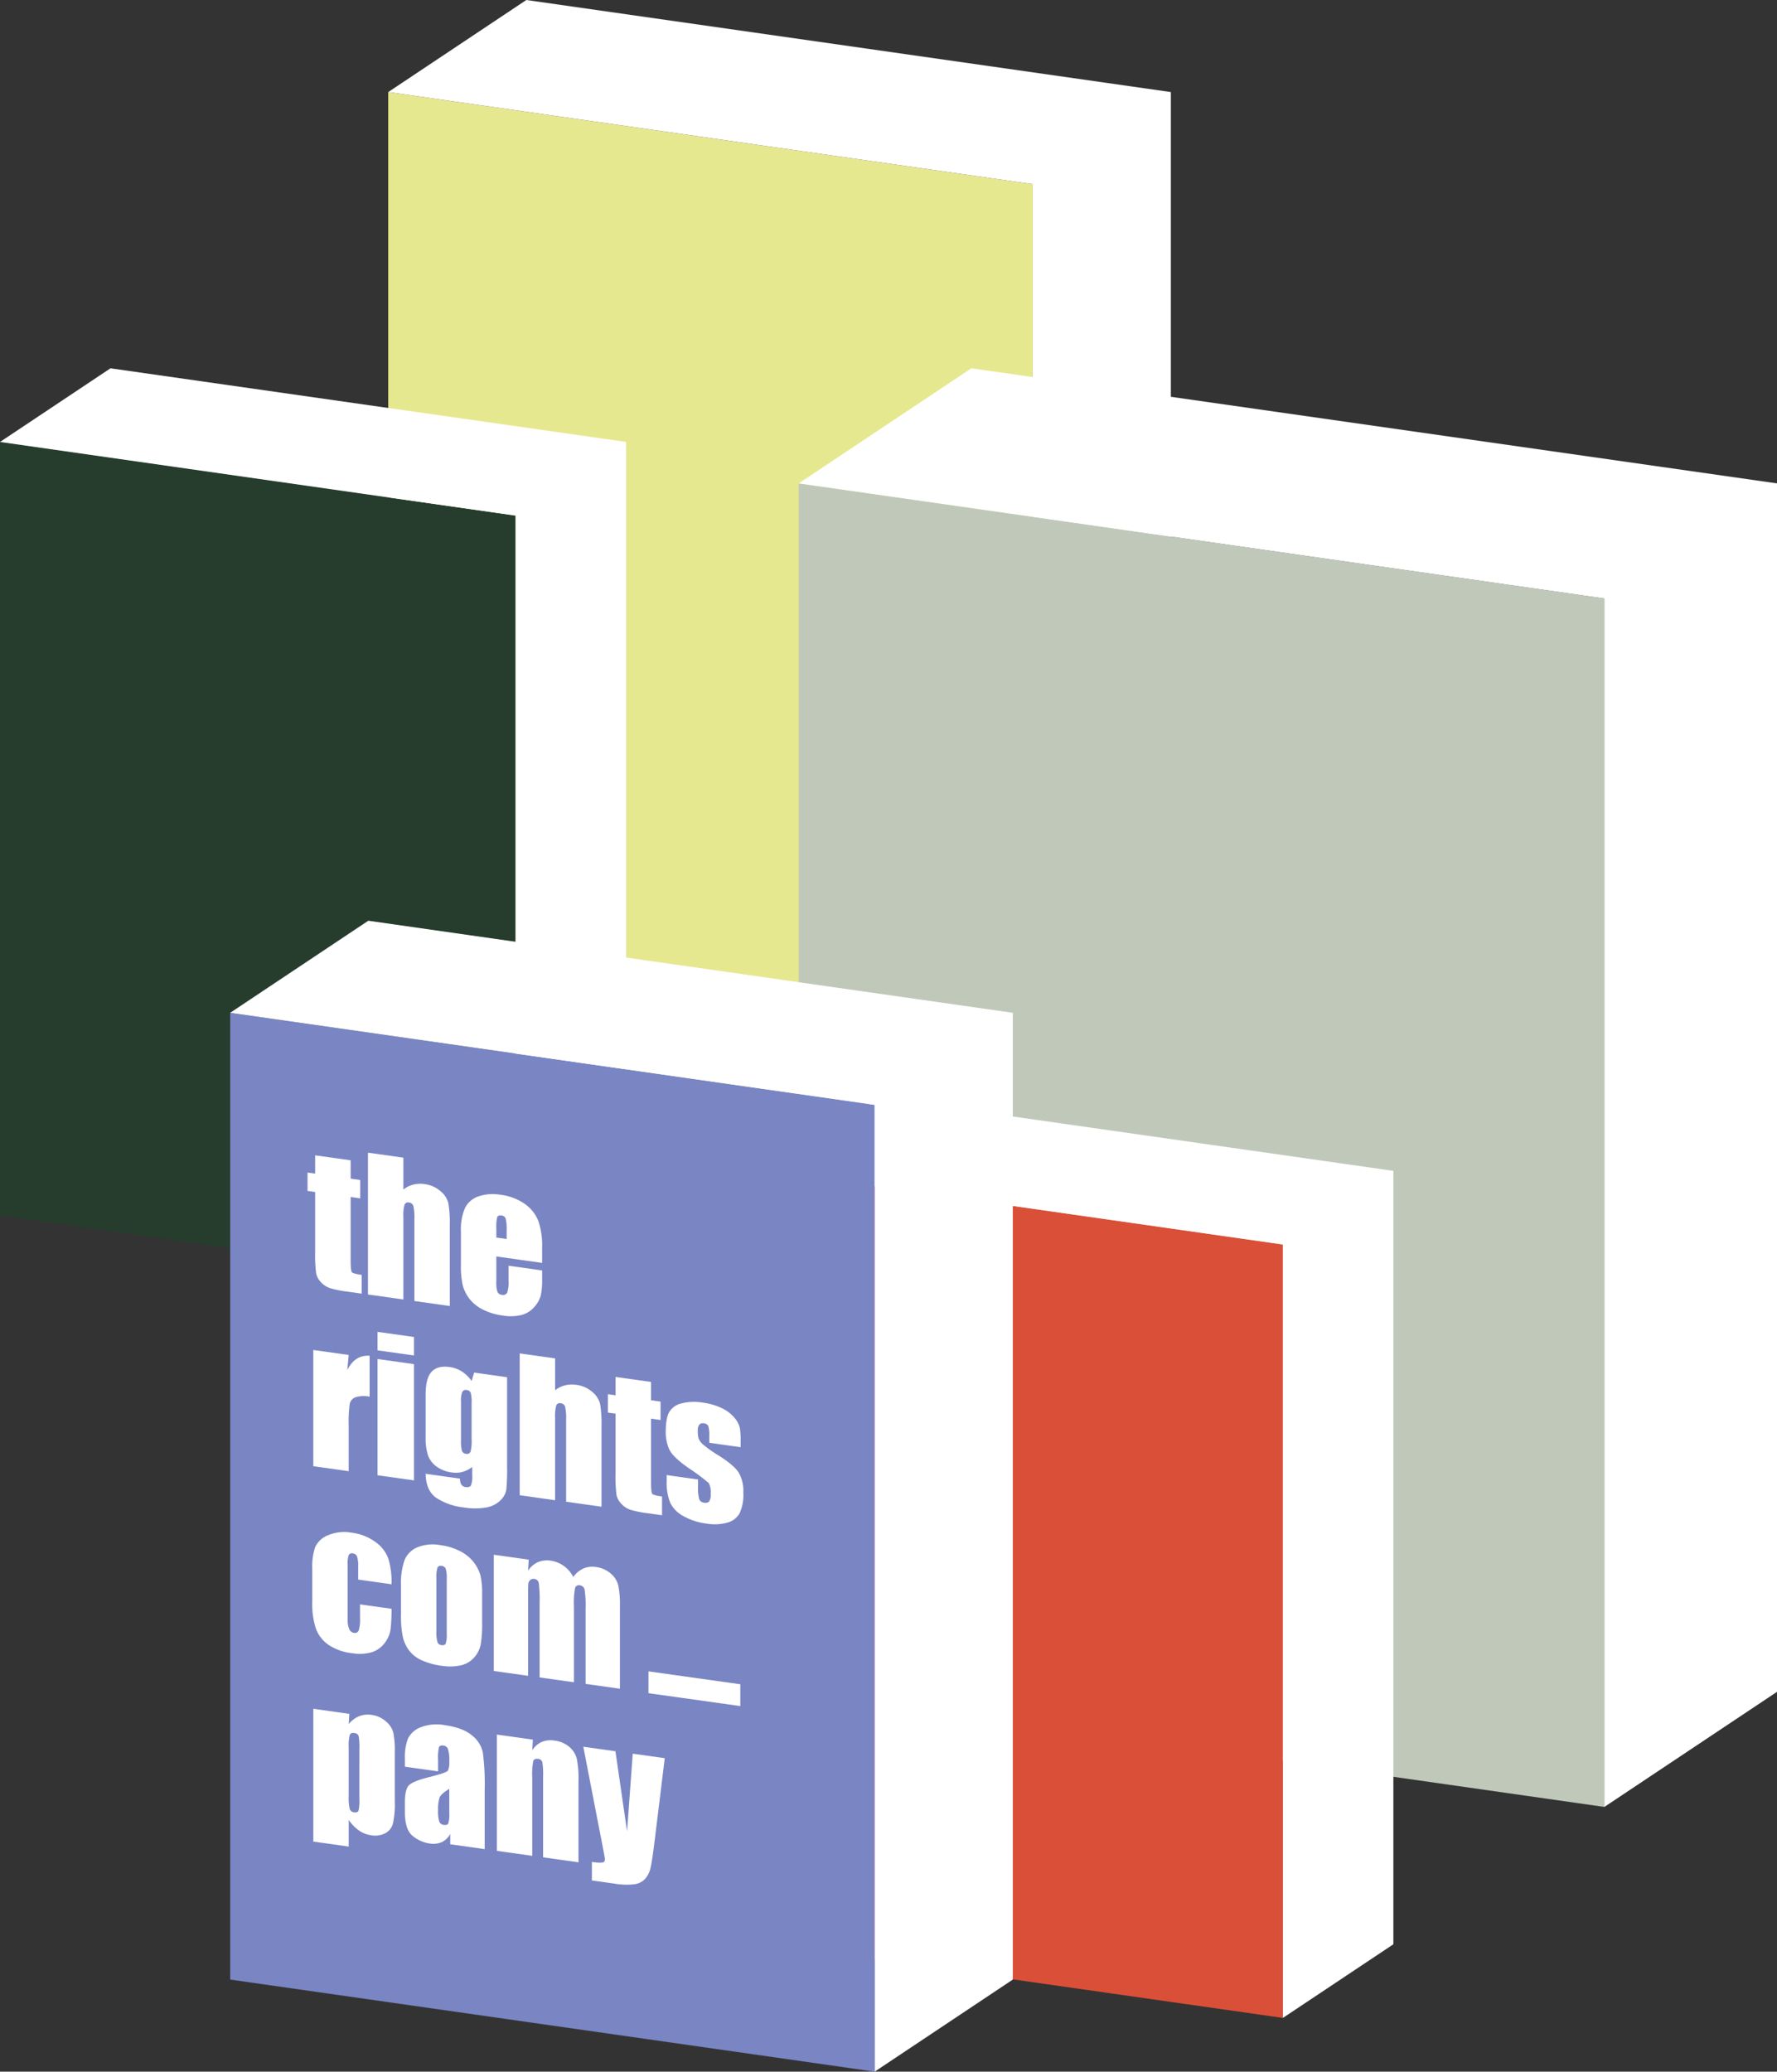
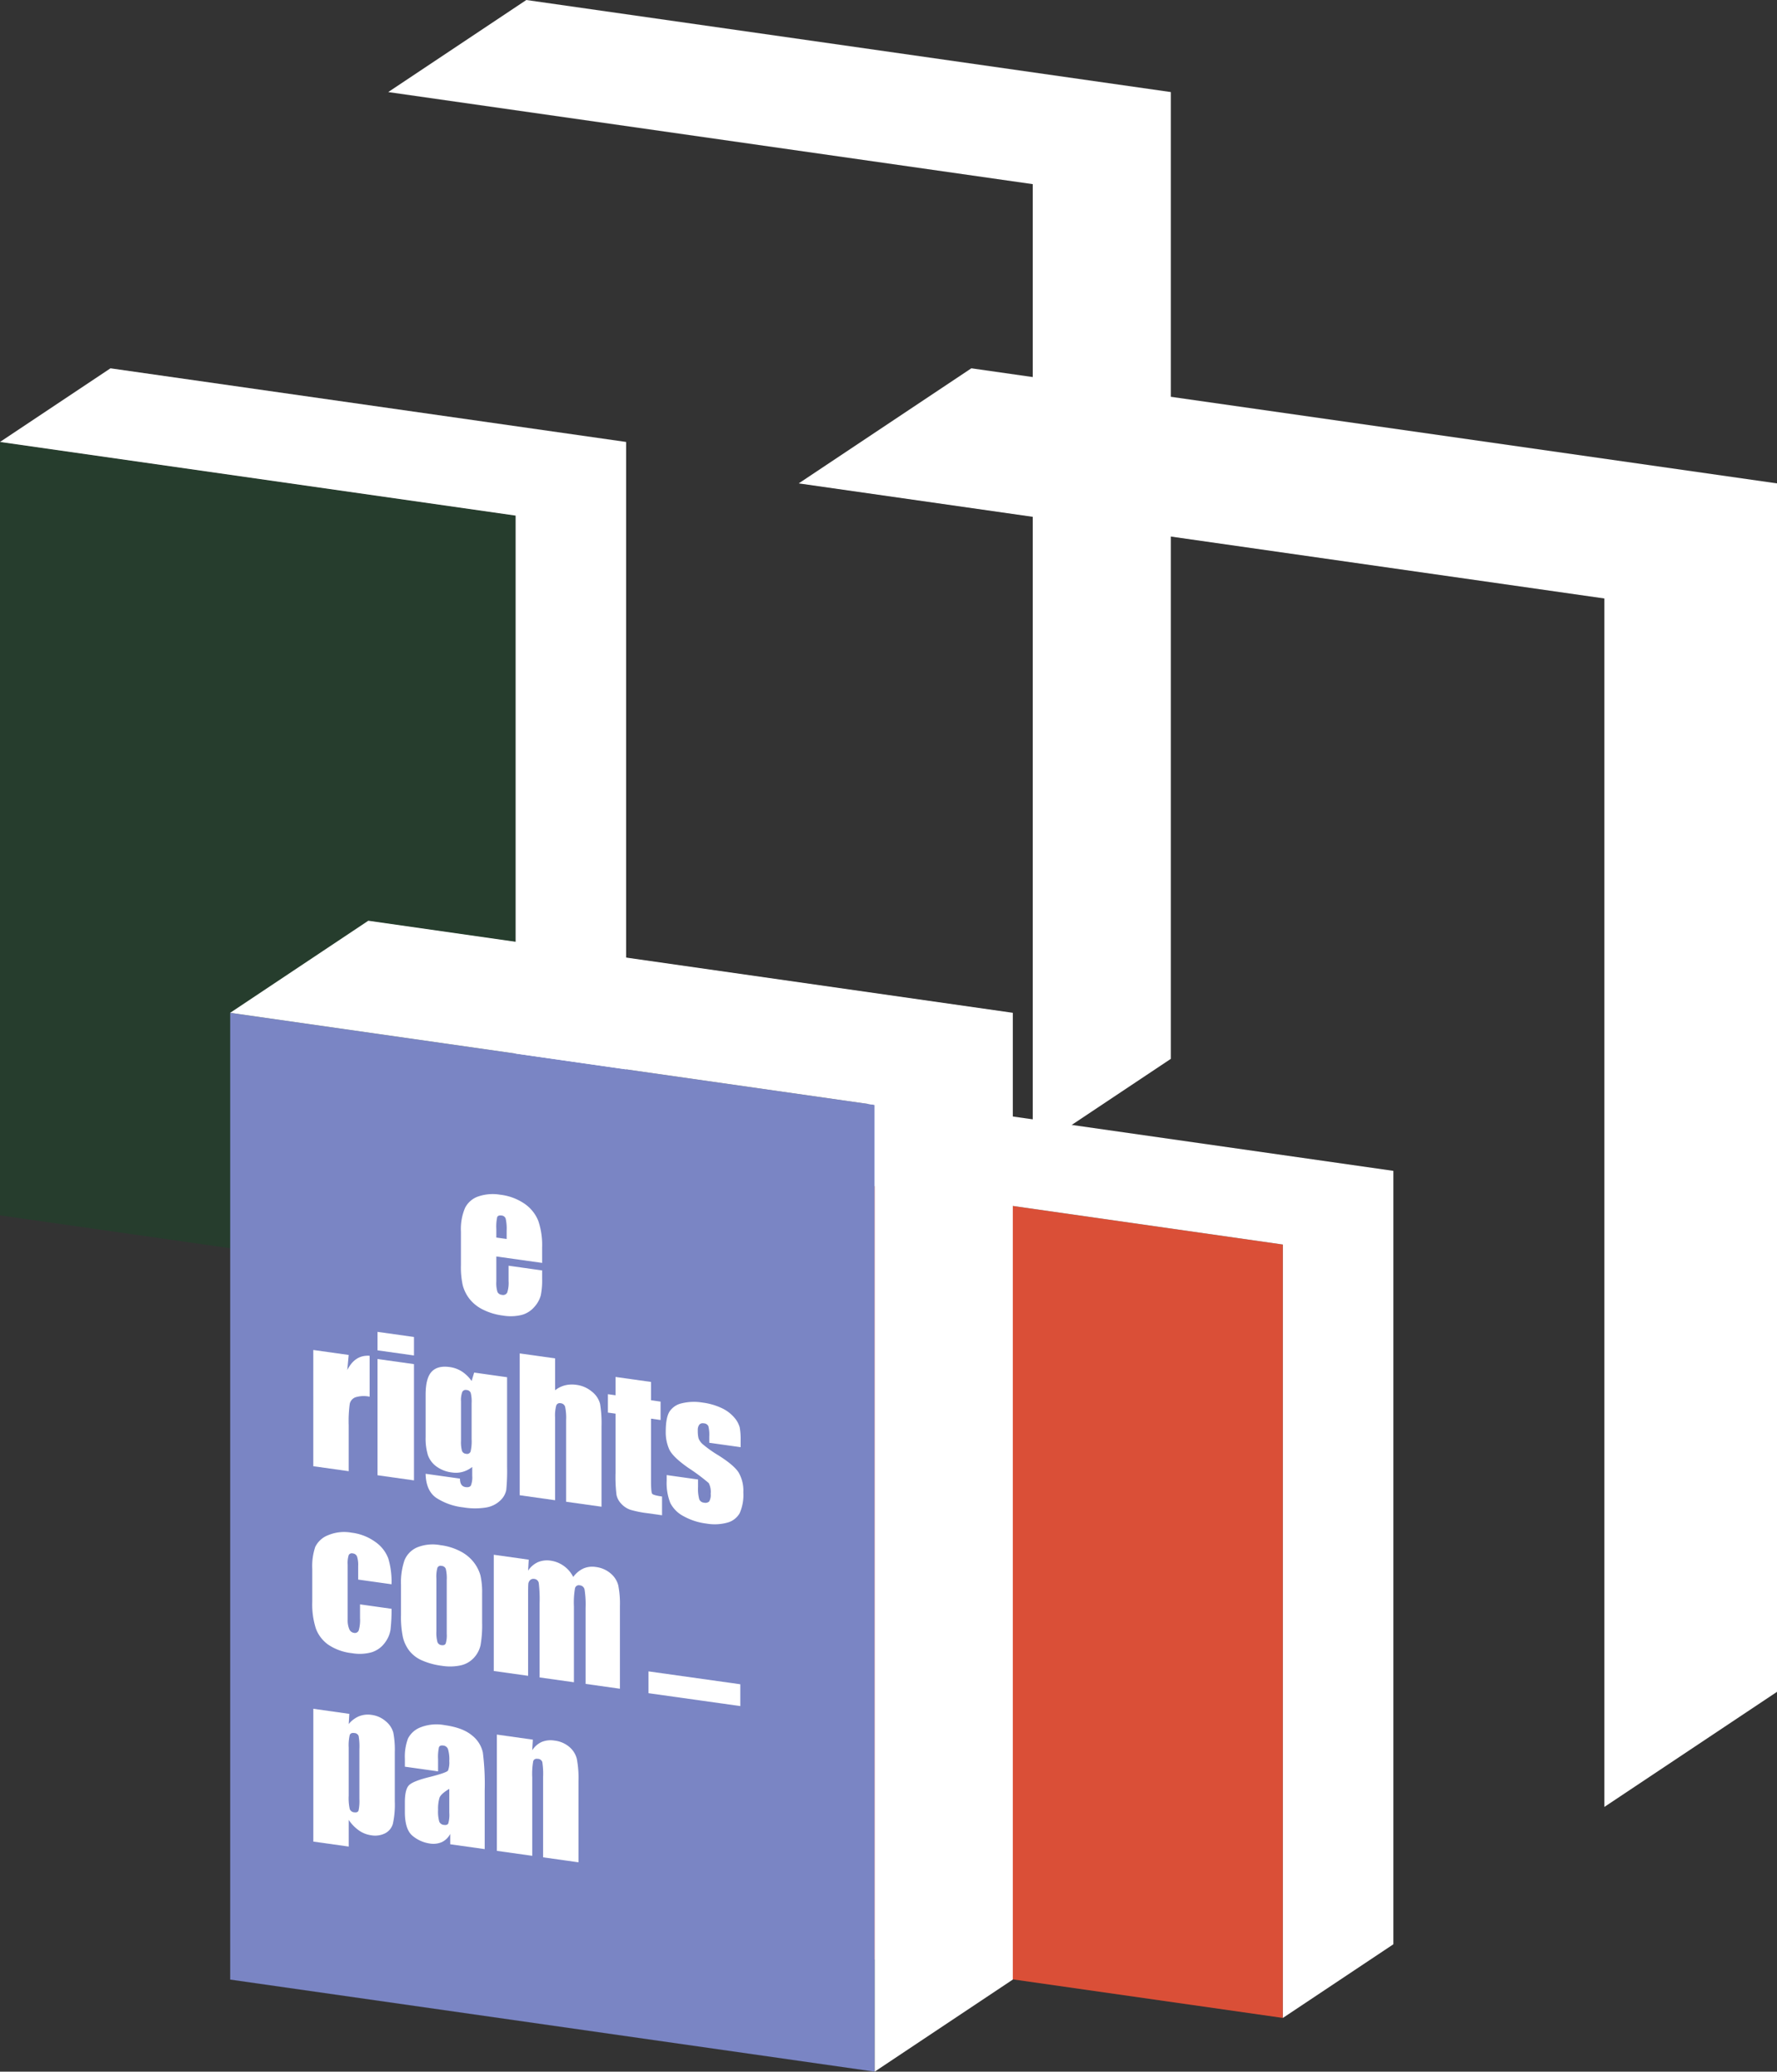
<svg xmlns="http://www.w3.org/2000/svg" width="523.597" height="610.41" viewBox="0 0 523.597 610.41">
  <rect x="0" y="0" width="523.597" height="610.41" fill="#333333" stroke="none" />
  <g id="Group_1398" data-name="Group 1398" transform="translate(-6507.598 49.645)">
-     <path id="Path_2362" data-name="Path 2362" d="M140.315,62.363,330.22,89.492V374.351l-189.906-27.13Z" transform="translate(6481.679 -84.878)" fill="#e6e88f" />
    <path id="Path_2363" data-name="Path 2363" d="M140.315,72.484l40.694-27.13,189.906,27.13V357.343l-40.694,27.13V99.614Z" transform="translate(6481.679 -95)" fill="#fff" />
-     <path id="Path_2364" data-name="Path 2364" d="M216.142,134.646l237.382,33.912V524.631L216.142,490.719Z" transform="translate(6526.803 -41.862)" fill="#c0c9b9" />
    <path id="Path_2365" data-name="Path 2365" d="M216.142,147.3l50.868-33.912L504.392,147.3V503.371l-50.868,33.912V181.21Z" transform="translate(6526.803 -54.514)" fill="#fff" />
    <path id="Path_2366" data-name="Path 2366" d="M210.331,261.638l151.924,21.7V511.228l-151.924-21.7Z" transform="translate(6523.346 33.712)" fill="#da4f37" />
    <path id="Path_2367" data-name="Path 2367" d="M210.331,269.735l32.555-21.7,151.926,21.7V497.622l-32.556,21.7V291.438Z" transform="translate(6523.346 25.615)" fill="#fff" />
    <path id="Path_2368" data-name="Path 2368" d="M68.6,126.993l151.924,21.7V376.582L68.6,354.879Z" transform="translate(6439 -46.417)" fill="#263d2d" />
    <path id="Path_2369" data-name="Path 2369" d="M68.6,135.09l32.555-21.7,151.926,21.7V362.976l-32.556,21.7V156.793Z" transform="translate(6439 -54.514)" fill="#fff" />
    <path id="Path_2372" data-name="Path 2372" d="M111.118,232.441l189.905,27.129V544.428L111.118,517.3Z" transform="translate(6464.304 16.337)" fill="#7a85c4" />
    <path id="Path_2373" data-name="Path 2373" d="M111.118,242.563l40.694-27.13,189.905,27.13V527.422L301.024,554.55V269.692Z" transform="translate(6464.304 6.215)" fill="#fff" />
-     <path id="Path_2374" data-name="Path 2374" d="M138.108,260.238v5.395l2.814.4v5.42l-2.814-.4v18.326q0,3.381.348,3.817t2.9.8v5.524l-4.208-.592a31.778,31.778,0,0,1-5.084-1.011,6.474,6.474,0,0,1-2.686-1.745,5.423,5.423,0,0,1-1.445-2.656,44.337,44.337,0,0,1-.284-6.532v-17.4l-2.244-.316v-5.42l2.244.316v-5.395Z" transform="translate(6472.809 32.004)" fill="#fff" />
-     <path id="Path_2375" data-name="Path 2375" d="M147,259.745v9.4a7.843,7.843,0,0,1,2.9-1.455,8.533,8.533,0,0,1,3.343-.152,8.841,8.841,0,0,1,4.659,2.048,6.753,6.753,0,0,1,2.348,3.544,35.241,35.241,0,0,1,.426,6.706v23.619l-10.427-1.467V277.883a15.566,15.566,0,0,0-.3-3.887,1.491,1.491,0,0,0-1.33-1.038,1.082,1.082,0,0,0-1.29.7A11.125,11.125,0,0,0,147,277.09v24.443l-10.429-1.466V258.279Z" transform="translate(6479.452 31.713)" fill="#fff" />
    <path id="Path_2376" data-name="Path 2376" d="M167.215,279.159v-2.506a13.1,13.1,0,0,0-.284-3.473,1.337,1.337,0,0,0-1.161-.938q-1.081-.151-1.341.469a13.219,13.219,0,0,0-.258,3.514v2.5ZM177.67,286.2l-13.5-1.9v7.408a8.669,8.669,0,0,0,.335,3.04,1.542,1.542,0,0,0,1.292.853,1.355,1.355,0,0,0,1.587-.668,9.237,9.237,0,0,0,.4-3.39v-4.516l9.886,1.389v2.528a21.877,21.877,0,0,1-.4,4.824,8.357,8.357,0,0,1-1.871,3.375,7.507,7.507,0,0,1-3.729,2.38A13.821,13.821,0,0,1,166,301.7a18.085,18.085,0,0,1-5.833-1.775,11.4,11.4,0,0,1-3.937-3.173,11.194,11.194,0,0,1-1.948-3.94,24.6,24.6,0,0,1-.542-5.9v-9.99a15.815,15.815,0,0,1,1.212-6.915,6.816,6.816,0,0,1,3.975-3.415,13.22,13.22,0,0,1,6.35-.49,15.961,15.961,0,0,1,7.24,2.683,11.191,11.191,0,0,1,4,4.977,22.031,22.031,0,0,1,1.148,7.891Z" transform="translate(6489.67 36.271)" fill="#fff" />
    <path id="Path_2377" data-name="Path 2377" d="M136.9,296.191l-.413,4.445q2.271-4.52,6.581-4.2v12.054a8.3,8.3,0,0,0-4.208.183,2.679,2.679,0,0,0-1.651,1.922,37.844,37.844,0,0,0-.309,6.32v13.525l-10.429-1.466V294.725Z" transform="translate(6473.442 53.402)" fill="#fff" />
    <path id="Path_2378" data-name="Path 2378" d="M149.075,300.887v34.252l-10.738-1.509V299.378Zm0-8v5.446l-10.738-1.509v-5.446Z" transform="translate(6480.501 51.41)" fill="#fff" />
    <path id="Path_2379" data-name="Path 2379" d="M160.771,308.53a10.3,10.3,0,0,0-.271-3.032,1.367,1.367,0,0,0-1.2-.814,1.134,1.134,0,0,0-1.278.555,6.954,6.954,0,0,0-.373,2.852V319.6a10.013,10.013,0,0,0,.284,3.021,1.361,1.361,0,0,0,1.187.85,1.1,1.1,0,0,0,1.341-.638,13.04,13.04,0,0,0,.309-3.7Zm10.454-7.617v26.38a57.1,57.1,0,0,1-.246,6.87,5.79,5.79,0,0,1-1.742,3.058,7.835,7.835,0,0,1-4.168,2.074,20.4,20.4,0,0,1-6.725-.029,18.252,18.252,0,0,1-8-2.815q-3.02-2.115-3.123-7.085l10.118,1.421q0,2.273,1.653,2.5,1.187.167,1.574-.477a6.618,6.618,0,0,0,.388-2.865v-2.584a8.279,8.279,0,0,1-2.827,1.44,7.567,7.567,0,0,1-3.11.184,9.7,9.7,0,0,1-4.634-1.787,7.071,7.071,0,0,1-2.49-3.331,16.916,16.916,0,0,1-.672-5.347V306.083q0-4.879,1.755-6.774t5.344-1.391a8.849,8.849,0,0,1,3.575,1.3,10.45,10.45,0,0,1,2.878,2.809l.75-2.482Z" transform="translate(6485.788 55.239)" fill="#fff" />
    <path id="Path_2380" data-name="Path 2380" d="M175.029,296.824v9.4a7.83,7.83,0,0,1,2.9-1.455,8.529,8.529,0,0,1,3.343-.152,8.84,8.84,0,0,1,4.659,2.048,6.753,6.753,0,0,1,2.348,3.544,35.245,35.245,0,0,1,.426,6.706v23.617l-10.427-1.466V314.962a15.535,15.535,0,0,0-.3-3.887,1.487,1.487,0,0,0-1.329-1.038,1.081,1.081,0,0,0-1.29.7,11.124,11.124,0,0,0-.335,3.437v24.443L164.6,337.147V295.358Z" transform="translate(6496.131 53.779)" fill="#fff" />
    <path id="Path_2381" data-name="Path 2381" d="M193.594,301.176v5.395l2.814.4v5.42l-2.814-.4v18.326q0,3.381.349,3.817t2.9.8v5.524l-4.208-.592a31.833,31.833,0,0,1-5.084-1.011,6.459,6.459,0,0,1-2.685-1.745,5.4,5.4,0,0,1-1.445-2.656,44.254,44.254,0,0,1-.286-6.532v-17.4l-2.244-.316v-5.42l2.244.316v-5.395Z" transform="translate(6505.829 56.367)" fill="#fff" />
    <path id="Path_2382" data-name="Path 2382" d="M213.643,317.659l-9.24-1.3V314.5a10.337,10.337,0,0,0-.271-3.045,1.538,1.538,0,0,0-1.354-.823,1.359,1.359,0,0,0-1.318.4,2.6,2.6,0,0,0-.439,1.681,9.145,9.145,0,0,0,.22,2.34,4.438,4.438,0,0,0,1.316,1.8,34.764,34.764,0,0,0,4.5,3.187q4.541,2.859,5.963,5.02a10.657,10.657,0,0,1,1.42,5.9,13.335,13.335,0,0,1-1.085,6.159,5.91,5.91,0,0,1-3.627,2.769,14.134,14.134,0,0,1-6.13.287,18.654,18.654,0,0,1-6.8-2.195,9.092,9.092,0,0,1-3.886-3.9,15.988,15.988,0,0,1-1.058-6.549v-1.653l9.24,1.3v2.168a11.967,11.967,0,0,0,.348,3.637A1.607,1.607,0,0,0,202.828,334a1.673,1.673,0,0,0,1.549-.338,3.816,3.816,0,0,0,.439-2.275,5.642,5.642,0,0,0-.568-3.15,58.39,58.39,0,0,0-6.066-4.517q-4.594-3.228-5.6-5.473a12.423,12.423,0,0,1-1.006-5.136q0-4.1,1.083-5.9a5.806,5.806,0,0,1,3.678-2.49,15.17,15.17,0,0,1,6.028-.211,18.681,18.681,0,0,1,5.793,1.678,10.822,10.822,0,0,1,3.666,2.8,7.32,7.32,0,0,1,1.549,2.85,19.778,19.778,0,0,1,.271,3.833Z" transform="translate(6512.184 59.108)" fill="#fff" />
    <path id="Path_2383" data-name="Path 2383" d="M149.642,343.74l-9.835-1.383V338.41a8.239,8.239,0,0,0-.333-2.847,1.479,1.479,0,0,0-1.241-.911,1.049,1.049,0,0,0-1.212.475,7.881,7.881,0,0,0-.309,2.847v16.158a6.77,6.77,0,0,0,.464,2.814,1.762,1.762,0,0,0,1.369,1.109,1.2,1.2,0,0,0,1.432-.754,10.965,10.965,0,0,0,.375-3.56v-4.079l9.292,1.306a52.827,52.827,0,0,1-.3,6.114,8.516,8.516,0,0,1-1.729,3.964,7.589,7.589,0,0,1-3.808,2.718,13.03,13.03,0,0,1-5.808.281,15.487,15.487,0,0,1-6.995-2.493,10.155,10.155,0,0,1-3.653-4.747,23.246,23.246,0,0,1-1.072-7.88v-9.732a17.744,17.744,0,0,1,.879-6.459A6.967,6.967,0,0,1,130.9,329.3a12.241,12.241,0,0,1,6.969-.762,15.012,15.012,0,0,1,6.969,2.708,10.364,10.364,0,0,1,3.846,4.9,24.1,24.1,0,0,1,.955,7.594" transform="translate(6473.328 73.42)" fill="#fff" />
    <path id="Path_2384" data-name="Path 2384" d="M156.148,341.174a11.892,11.892,0,0,0-.284-3.356,1.391,1.391,0,0,0-1.214-.855,1.056,1.056,0,0,0-1.238.51,9.97,9.97,0,0,0-.311,3.273v15.461a10.434,10.434,0,0,0,.311,3.2,1.41,1.41,0,0,0,1.212.906c.619.088,1.029-.08,1.225-.5a8.288,8.288,0,0,0,.3-2.851Zm10.427,4.047v8.389a34.352,34.352,0,0,1-.464,6.711,8.058,8.058,0,0,1-1.987,3.747,7.458,7.458,0,0,1-3.911,2.212,15.025,15.025,0,0,1-5.484.12,21.221,21.221,0,0,1-5.859-1.586,9.644,9.644,0,0,1-3.729-2.822,10.672,10.672,0,0,1-1.9-3.983,29.072,29.072,0,0,1-.568-6.623v-8.775a20.231,20.231,0,0,1,1.032-7.315,7.02,7.02,0,0,1,3.718-3.788,12.2,12.2,0,0,1,6.865-.66,17.255,17.255,0,0,1,6.026,1.892,11.815,11.815,0,0,1,3.884,3.268,11.449,11.449,0,0,1,1.873,3.723,22.425,22.425,0,0,1,.5,5.49" transform="translate(6483.082 74.787)" fill="#fff" />
    <path id="Path_2385" data-name="Path 2385" d="M170.109,334l-.18,3.233a6.858,6.858,0,0,1,2.89-2.5,6.967,6.967,0,0,1,3.82-.432,8.826,8.826,0,0,1,6.581,4.8,7.651,7.651,0,0,1,2.968-2.49,6.57,6.57,0,0,1,3.666-.456,8.229,8.229,0,0,1,4.4,1.909,6.86,6.86,0,0,1,2.233,3.476,27.7,27.7,0,0,1,.49,6.148v24.341L186.861,370.6V348.276a28.879,28.879,0,0,0-.3-5.474,1.56,1.56,0,0,0-1.381-1.239,1.162,1.162,0,0,0-1.432.831,25.117,25.117,0,0,0-.322,5.4V370.12L173.31,368.7V346.939a40.773,40.773,0,0,0-.246-6.074,1.481,1.481,0,0,0-1.356-1.2,1.371,1.371,0,0,0-1.187.362,1.77,1.77,0,0,0-.542,1.215q-.053.754-.051,3.232v23.746L159.811,366.8V332.55Z" transform="translate(6493.281 75.912)" fill="#fff" />
    <path id="Path_2386" data-name="Path 2386" d="M188.39,354.092l27.05,3.8v6.427l-27.05-3.8Z" transform="translate(6510.29 88.732)" fill="#fff" />
    <path id="Path_2387" data-name="Path 2387" d="M140.054,372.877a17.962,17.962,0,0,0-.233-3.879,1.4,1.4,0,0,0-1.29-.852q-1.031-.146-1.329.587a13.32,13.32,0,0,0-.3,3.7v14.2a14.608,14.608,0,0,0,.309,3.916,1.528,1.528,0,0,0,1.342.962q1.007.141,1.252-.534a13.668,13.668,0,0,0,.246-3.41ZM137.085,362.5l-.18,3a7.888,7.888,0,0,1,3.071-2.308,7.084,7.084,0,0,1,3.666-.391,7.873,7.873,0,0,1,4.194,1.893,6.591,6.591,0,0,1,2.208,3.318,27.168,27.168,0,0,1,.439,5.843V388.28a26.541,26.541,0,0,1-.555,6.569,4.547,4.547,0,0,1-2.271,2.83,6.57,6.57,0,0,1-4.142.592,8.271,8.271,0,0,1-3.587-1.408,11.967,11.967,0,0,1-3.02-3.114V401.6l-10.429-1.466V361Z" transform="translate(6473.442 92.846)" fill="#fff" />
    <path id="Path_2388" data-name="Path 2388" d="M156.472,382.876q-2.5,1.481-2.9,2.664a11.612,11.612,0,0,0-.4,3.506,10.863,10.863,0,0,0,.349,3.482,1.615,1.615,0,0,0,1.38.968q.981.136,1.278-.427a9.36,9.36,0,0,0,.3-3.146Zm-3.3-5.162-9.783-1.375v-2.3a15.191,15.191,0,0,1,.917-6,6.939,6.939,0,0,1,3.678-3.289,12.949,12.949,0,0,1,7.175-.644q5.293.744,7.976,2.992a8.781,8.781,0,0,1,3.227,5.049,73.752,73.752,0,0,1,.542,11.292v17.189L156.756,399.2V396.15a5.513,5.513,0,0,1-2.464,2.407,6.318,6.318,0,0,1-3.6.413,10.084,10.084,0,0,1-5.021-2.243q-2.283-1.854-2.284-7.044V386.87q0-3.845,1.214-5.069t6.014-2.407q5.137-1.292,5.5-1.938a6.789,6.789,0,0,0,.36-2.788,10.156,10.156,0,0,0-.4-3.554,1.638,1.638,0,0,0-1.33-1q-1.058-.148-1.316.5a13.4,13.4,0,0,0-.258,3.514Z" transform="translate(6483.507 94.57)" fill="#fff" />
    <path id="Path_2389" data-name="Path 2389" d="M170.986,367.26l-.18,3.13a6.36,6.36,0,0,1,2.774-2.44,6.907,6.907,0,0,1,3.782-.413,8.175,8.175,0,0,1,4.388,1.882,6.775,6.775,0,0,1,2.193,3.5,30.169,30.169,0,0,1,.49,6.483v24l-10.427-1.466V378.216a22.518,22.518,0,0,0-.233-4.343,1.381,1.381,0,0,0-1.29-.955q-1.11-.155-1.393.7a21.68,21.68,0,0,0-.284,4.721v23.153l-10.429-1.466V365.769Z" transform="translate(6493.618 95.681)" fill="#fff" />
-     <path id="Path_2390" data-name="Path 2390" d="M200.346,371.386l-2.98,24.353q-.708,5.783-1.185,7.858a7.314,7.314,0,0,1-1.587,3.313,5.352,5.352,0,0,1-3.083,1.617,21.418,21.418,0,0,1-6.31-.228l-6.323-.888v-5.471a11.9,11.9,0,0,0,3.128.195q.7-.146.7-1,0-.412-.646-3.677l-5.71-29.444,9.467,1.33,3.426,23.6,1.672-22.885Z" transform="translate(6503.122 97.017)" fill="#fff" />
  </g>
</svg>